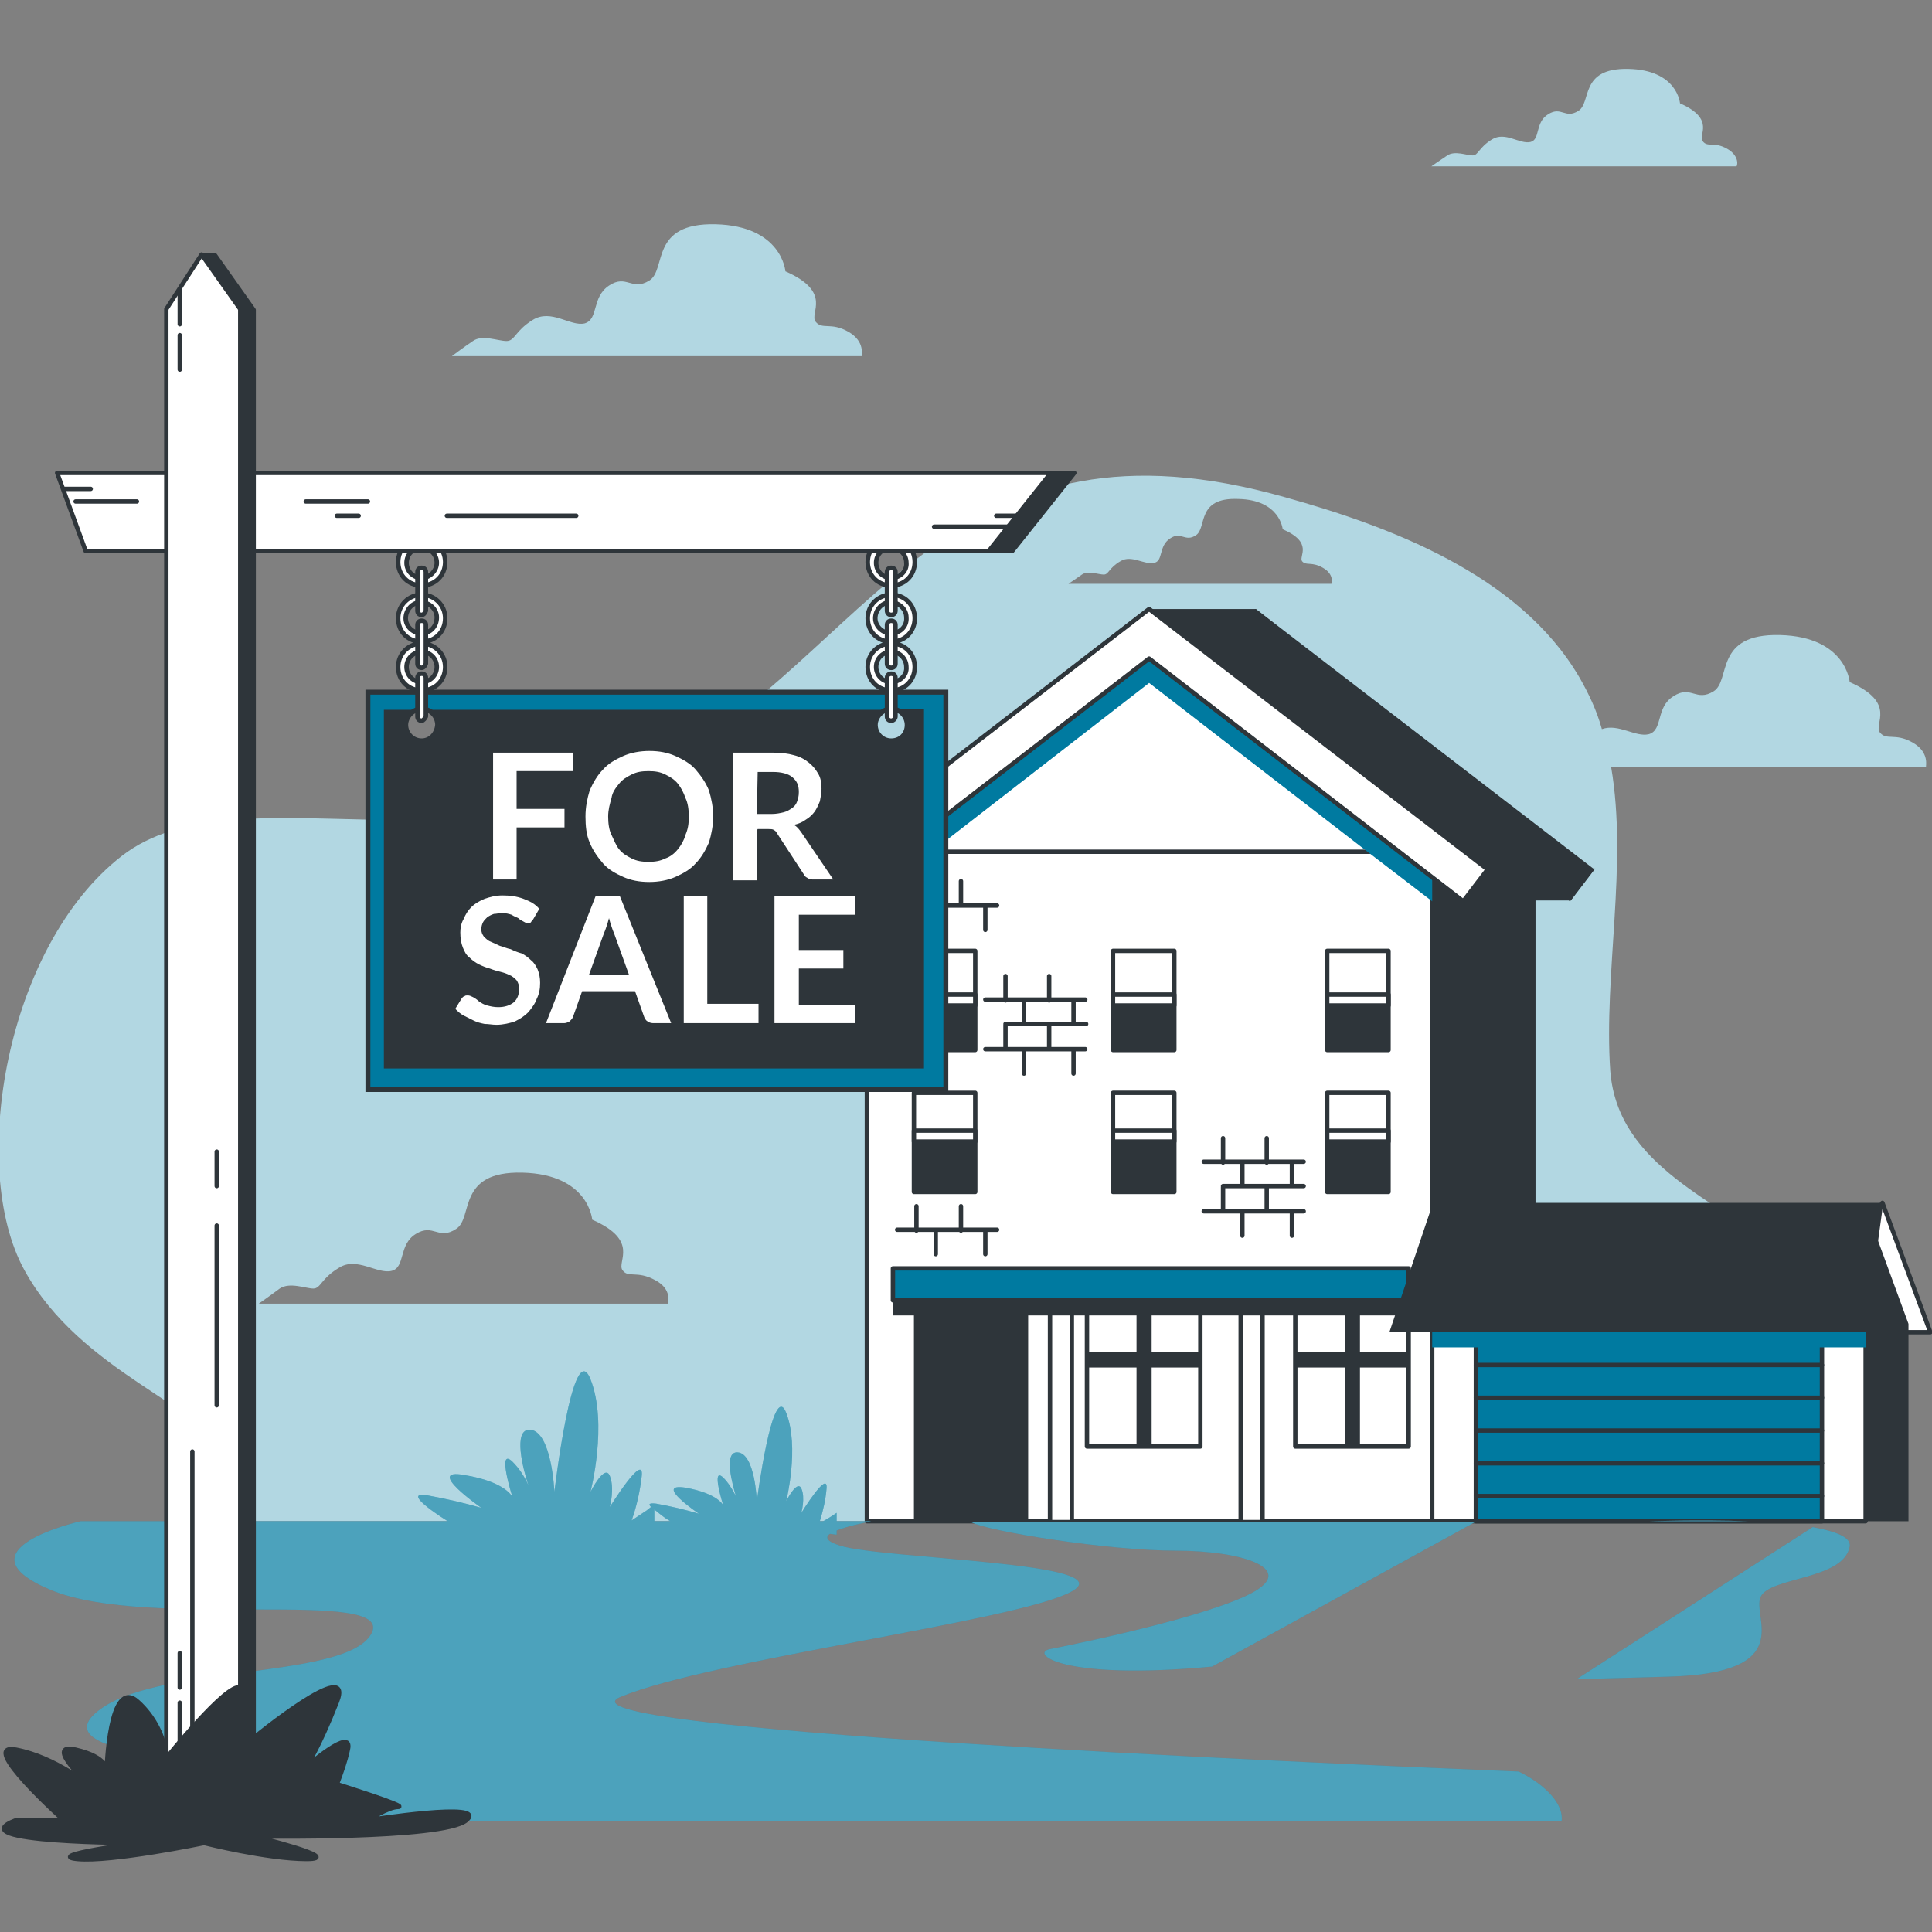
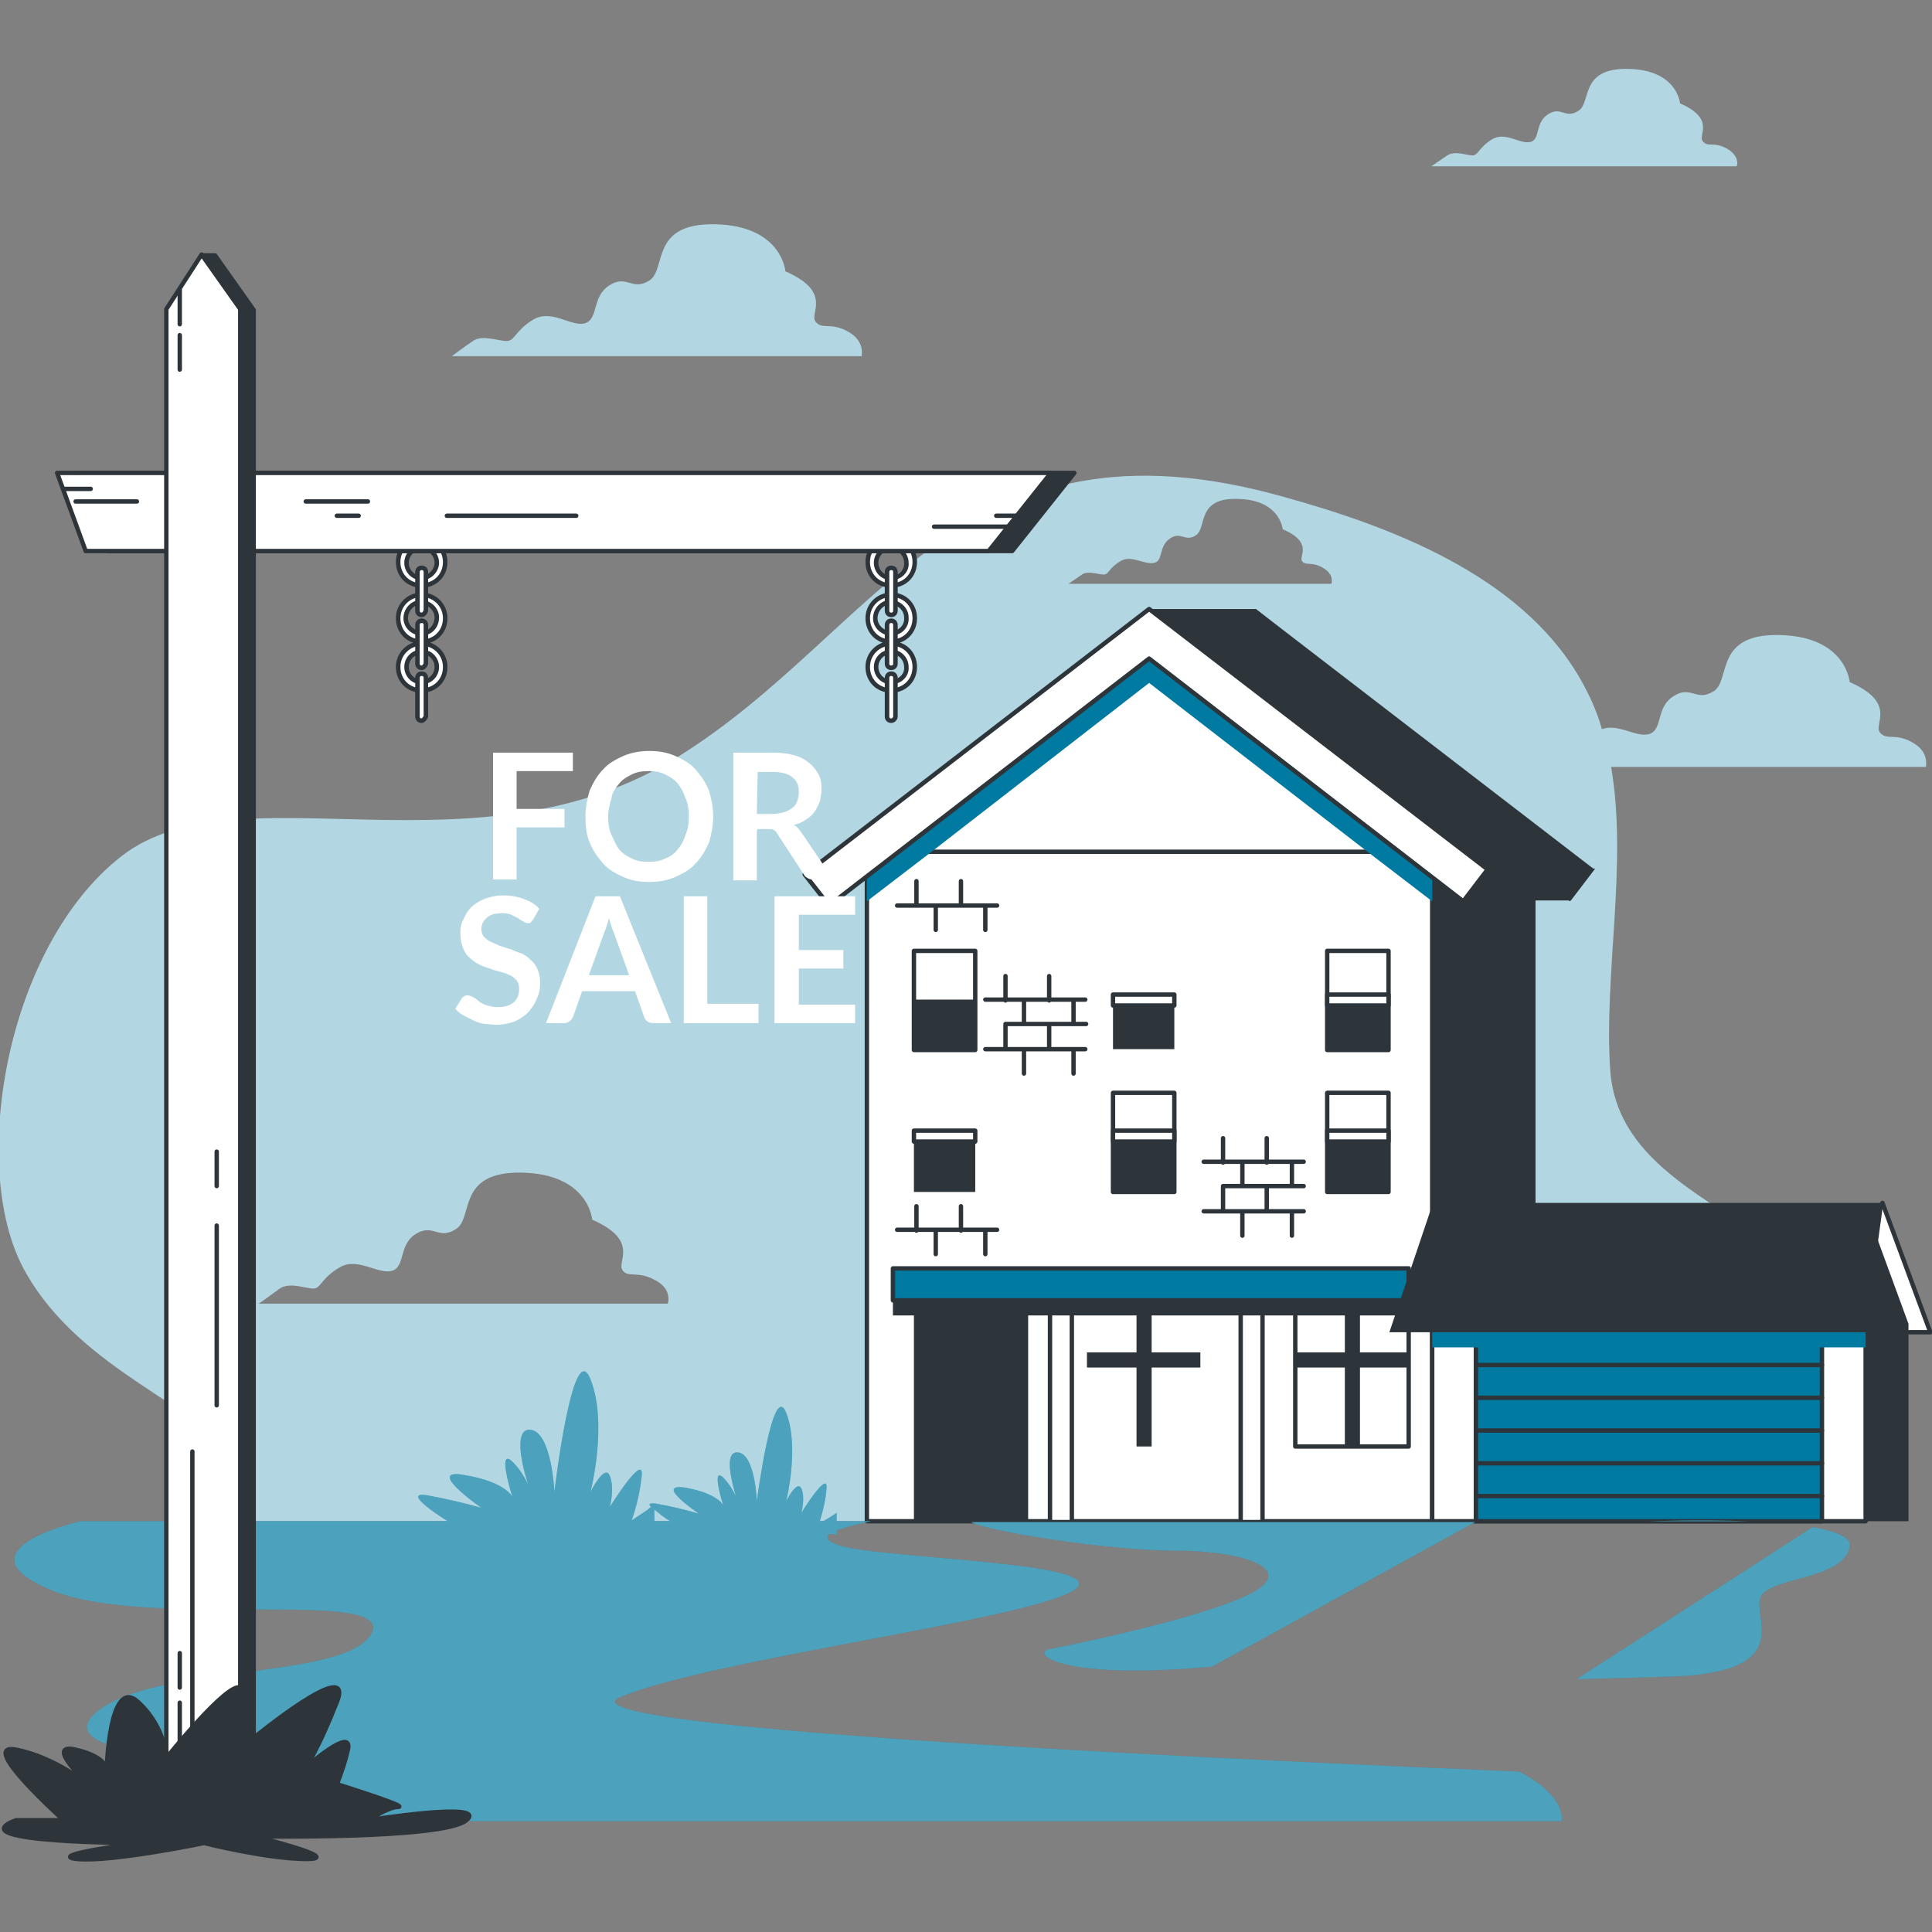
<svg xmlns="http://www.w3.org/2000/svg" version="1.1" id="Layer_1" x="0" y="0" viewBox="0 0 230 230" xml:space="preserve">
  <rect x="0" y="0" width="230" height="230" fill="#808080" stroke="none" />
  <style>.st1{fill:#fff;stroke:#2e353a;stroke-width:.521;stroke-linecap:round;stroke-linejoin:round}.st2{fill:#2e353a}.st3{fill:#fff;stroke:#2e353a;stroke-width:.521;stroke-linejoin:round}.st4,.st5,.st6{fill:#007aa0}.st5,.st6{stroke:#2e353a;stroke-width:.521;stroke-linecap:round;stroke-linejoin:round}.st6{fill:none}.st8{fill:#fff}.st10,.st11{fill:#fff;stroke:#2e353a;stroke-width:.538;stroke-linecap:round;stroke-linejoin:round}.st11{fill:#2e353a;stroke-width:.521}.st12{enable-background:new}</style>
  <path d="M227.7 88.4c-2.1-1.2-3.1-.2-3.9-1.2-.8-1 2.1-3.5-3.6-6 0 0-.4-5.4-8.3-5.6s-5.8 5.4-7.9 6.7-2.7-.8-4.8.6c-2.1 1.3-1.2 4-2.9 4.5-1.6.4-3.6-1.3-5.6-.6-.6-2.2-1.6-4.3-2.7-6.2-7.2-12.3-22.8-18-35-21.4-38.8-11-48.3 16-72.3 30.9s-52.4 1.1-66.2 11.8S-3.8 139 2.9 151.2s21.5 16.2 23.9 22.1c2.3 5.9 1.6 7.8 1.6 7.8h180.1c1.4 0 5.1-7.6 5.9-9 4.2-8.3 4.6-16.6-2.6-23-7-6.2-19.2-10.1-20.1-21.6-.8-11.5 2.1-24.6.1-36.2h37.5c-.1 0 .5-1.7-1.6-2.9zM79.5 155.2H30.8s1.3-.9 2.5-1.8c1.2-.8 3.1 0 4 0 .9 0 .9-1.2 3.1-2.5 2.1-1.3 4.5.8 6.2.4 1.7-.4.8-3.1 2.9-4.4 2.1-1.3 2.7.8 4.8-.6 2.1-1.3 0-6.9 7.9-6.7 7.9.2 8.3 5.6 8.3 5.6 5.7 2.5 2.9 5 3.6 6s1.7 0 3.9 1.2c2.1 1.1 1.5 2.8 1.5 2.8zm79-85.7h-31.3s.9-.6 1.6-1.1c.7-.5 2 0 2.6 0s.6-.8 2-1.6c1.3-.8 2.9.5 4 .2 1.1-.2.5-2 1.9-2.9 1.3-.9 1.8.5 3.1-.4s0-4.5 5-4.3c5 .1 5.3 3.6 5.3 3.6 3.7 1.6 1.9 3.2 2.3 3.8.5.6 1.1 0 2.5.8s1 1.9 1 1.9zm-57.5-30c-2.1-1.2-3.1-.2-3.9-1.2-.8-1 2.1-3.5-3.6-6 0 0-.4-5.4-8.3-5.6-7.9-.2-5.8 5.4-7.9 6.7-2.1 1.3-2.7-.8-4.8.6s-1.2 4-2.9 4.5c-1.7.4-4-1.8-6.2-.4-2.1 1.3-2.1 2.5-3.1 2.5s-2.9-.8-4 0c-1.2.8-2.5 1.8-2.5 1.8h48.8c-.1 0 .5-1.7-1.6-2.9zm104.6-21.8c-1.6-.9-2.3-.1-2.9-.9-.6-.7 1.6-2.6-2.7-4.5 0 0-.3-4-6.2-4.1-5.8-.1-4.3 4-5.9 5s-2-.6-3.6.4-.9 3-2.1 3.3c-1.3.3-3-1.3-4.6-.3-1.6 1-1.6 1.9-2.3 1.9s-2.1-.6-3 0-1.9 1.3-1.9 1.3h36.3c.1.1.5-1.2-1.1-2.1z" fill="#b2d7e2" id="freepik--Clouds--inject-2" />
  <g id="freepik--House--inject-2_1_">
    <path class="st1" d="M224.1 143.2l5.7 15.4h-3.9l-3.9-12 2.1-3.4z" />
    <path class="st2" d="M227.2 181.1h-51.6v-26.3l47.9-7.3 3.7 10.1v23.5z" />
    <path class="st2" d="M115.5 101.4h67.3v79.7h-67.3v-79.7z" />
    <path class="st2" d="M111.4 107.8l-2.9-3.7 41-31.6 40.3 31-2.9 3.8-37.4-28.9-38.1 29.4z" />
    <path class="st1" d="M103.2 101.4h67.3v79.7h-67.3v-79.7z" />
    <path class="st3" d="M136.8 75.4l-33.6 26h67.3l-33.7-26z" />
    <path class="st4" d="M136.8 75.4l-33.6 26v5.9l7.7-5.9 25.9-20.1 26 20.1 7.7 5.9v-5.9l-33.7-26z" />
    <path class="st1" d="M170.5 154.8h51.6v26.3h-51.6v-26.3z" />
    <path class="st5" d="M175.7 154.8h41.2v26.3h-41.2v-26.3z" />
    <path class="st4" d="M170.5 154.8h51.6v5.6h-51.6v-5.6z" />
    <path class="st6" d="M175.7 162.5h41.2m-41.2 3.9h41.2m-41.2 3.9h41.2m-41.2 3.9h41.2m-41.2 3.9h41.2" />
    <path class="st2" d="M108.8 151.7h13.6v29.5h-13.6v-29.5z" />
-     <path class="st1" d="M129.4 151.7h13.5v20.5h-13.5v-20.5z" />
    <path class="st2" d="M129.4 161h13.5v1.8h-13.5V161z" />
    <path class="st2" d="M135.3 151.7h1.8v20.5h-1.8v-20.5z" />
    <path class="st1" d="M154.2 151.7h13.5v20.5h-13.5v-20.5z" />
    <path class="st2" d="M154.2 161h13.5v1.8h-13.5V161z" />
    <path class="st2" d="M160.1 151.7h1.8v20.5h-1.8v-20.5z" />
    <path class="st1" d="M147.7 151.7h2.6v29.5h-2.6v-29.5zm-22.7 0h2.6v29.5H125v-29.5z" />
    <path class="st2" d="M106.3 152.8h61.4v3.8h-61.4v-3.8z" />
    <path class="st5" d="M106.3 151h61.4v3.8h-61.4V151z" />
    <path class="st3" d="M98.7 107.8l-2.9-3.7 41-31.6 40.3 31-2.9 3.8-37.4-28.9-38.1 29.4z" />
    <path class="st2" d="M222.1 158.6h-56.7l5.2-15.4h53.6l-2.1 15.4zm-45-55.1h11.6l-39.2-31h-12.7l40.3 31z" />
    <path class="st2" d="M174.3 107.2H187l2.9-3.8h-12.7l-2.9 3.8z" />
    <path class="st1" d="M108.8 113.2h7.3V125h-7.3v-11.8z" />
    <path class="st2" d="M108.8 119h7.3v5.9h-7.3V119z" />
-     <path class="st1" d="M108.8 118.4h7.3v1.3h-7.3v-1.3zm0 11.7h7.3v11.8h-7.3v-11.8z" />
    <path class="st2" d="M108.8 136h7.3v5.9h-7.3V136z" />
    <path class="st1" d="M158 113.2h7.3V125H158v-11.8z" />
-     <path class="st2" d="M158 119h7.3v5.9H158V119z" />
+     <path class="st2" d="M158 119h7.3v5.9H158V119" />
    <path class="st1" d="M158 130.1h7.3v11.8H158v-11.8z" />
    <path class="st2" d="M158 135.3h7.3v6.6H158v-6.6z" />
-     <path class="st1" d="M132.5 113.2h7.3V125h-7.3v-11.8z" />
    <path class="st2" d="M132.5 119h7.3v5.9h-7.3V119z" />
    <path class="st1" d="M132.5 130.1h7.3v11.8h-7.3v-11.8z" />
    <path class="st2" d="M132.5 135.3h7.3v6.6h-7.3v-6.6z" />
    <path class="st1" d="M132.5 118.4h7.3v1.3h-7.3v-1.3zm25.5 0h7.3v1.3H158v-1.3zm-49.2 16.2h7.3v1.3h-7.3v-1.3zm23.7 0h7.3v1.3h-7.3v-1.3zm25.5 0h7.3v1.3H158v-1.3z" />
    <path class="st6" d="M109.1 104.9v2.9m5.3-2.9v2.9m-3 0v2.9m5.9-2.9v2.9m-10.5-2.9h11.9m-9.6 35.8v2.9m5.3-2.9v2.9m-3-.1v2.9m5.9-2.9v2.9m-10.5-2.9h11.9m1-30.2v2.9m5.2-2.9v2.9m-3-.1v2.9m5.9-2.9v2.9m-10.5-2.9h11.9m-9.5 2.9h9.6m-9.6.1v2.9m5.2-2.9v2.9m-3 0v2.9m5.9-2.9v2.9m-10.5-2.9h11.9m16.4 10.6v2.9m5.2-2.9v2.9m-2.9-.1v2.9m5.9-2.9v2.9m-10.5-2.9h11.9m-9.6 2.9h9.6m-9.6.1v2.9m5.2-2.9v2.9m-2.9 0v2.9m5.9-2.9v2.9m-10.5-2.9h11.9" />
  </g>
  <g id="freepik--Ground--inject-2">
    <path class="st4" d="M6.1 189.3c11.6 4.8 41.2-.4 38.1 5.2-3.1 5.6-26.3 3.5-32.9 9.5s23.4 5.5 22.4 7.3c-1.1 1.8-27.5 3.1-25.8 5.5h178c.3-1.9-1.8-4.3-5.1-5.9-26.5-1.1-116.3-5-106.9-8.9 11-4.5 47.1-9 53.6-12.5 6.6-3.5-22.6-3.9-27.5-5.5-1.6-.5-1.8-1-1.2-1.4l.8.1v-.5c1.3-.5 2.7-.8 4.1-1.1h-4.1v-1l-.6.4-1 .6h-.4c.4-1.3.7-2.6.8-3.9.2-2.3-3 2.9-3 2.9s.5-1.8 0-2.9c-.5-1.1-1.8 1.5-1.8 1.5s1.6-6.4 0-10.5-3.5 10.5-3.5 10.5-.2-5.7-2.3-5.8c-1.7-.1-.6 3.8-.2 5.2-.4-.8-.9-1.6-1.5-2.2-1.5-1.4 0 3.3 0 3.3s-.6-1.4-4.5-2.1c-3.9-.6 1.6 3.1 1.6 3.1-1.7-.5-3.4-.9-5.1-1.2-.9-.1-.9.1-.6.4l-.5.4-1.8 1.2c.6-1.7 1-3.5 1.2-5.3.3-2.9-3.8 3.7-3.8 3.7s.6-2.2 0-3.7-2.3 1.9-2.3 1.9 2.1-8.1 0-13.4-4.3 13.4-4.3 13.4-.3-7.2-2.9-7.4c-2.1-.1-.8 4.8-.2 6.6-.5-1.1-1.1-2-1.9-2.8-1.9-1.8 0 4.2 0 4.2s-.8-1.8-5.7-2.6c-4.9-.9 2 3.9 2 3.9-2.1-.6-4.3-1.1-6.5-1.5-3.3-.5 2.5 3.1 2.5 3.1H9.6s-15.1 3.4-3.5 8.2zm71.8-9.6c.6.5 1.2 1 1.9 1.4h-1.9v-1.4z" />
    <path class="st4" d="M148.3 190c-6.7 3.1-23.2 6.3-23.2 6.3-2.6.4.9 3.8 19.2 2.1l31.3-17.2h-60c2 1.1 16.3 3.4 24.4 3.4s15 2.3 8.3 5.4zm48-8.9h11.9c-6-.2-11.9 0-11.9 0zm19.5.7l-28.1 18.1 10.9-.3c15.5-.4 9.9-7.1 11-9.5s9.9-2 10.6-6c.2-1.1-1.7-1.8-4.4-2.3z" />
    <g opacity=".3">
      <path class="st8" d="M6.1 189.3c11.6 4.8 41.2-.4 38.1 5.2-3.1 5.6-26.3 3.5-32.9 9.5s23.4 5.5 22.4 7.3c-1.1 1.8-27.5 3.1-25.8 5.5h178c.3-1.9-1.8-4.3-5.1-5.9-26.5-1.1-116.3-5-106.9-8.9 11-4.5 47.1-9 53.6-12.5 6.6-3.5-22.6-3.9-27.5-5.5-1.6-.5-1.8-1-1.2-1.4l.8.1v-.5c1.3-.5 2.7-.8 4.1-1.1h-4.1v-1l-.6.4-1 .6h-.4c.4-1.3.7-2.6.8-3.9.2-2.3-3 2.9-3 2.9s.5-1.8 0-2.9c-.5-1.1-1.8 1.5-1.8 1.5s1.6-6.4 0-10.5-3.5 10.5-3.5 10.5-.2-5.7-2.3-5.8c-1.7-.1-.6 3.8-.2 5.2-.4-.8-.9-1.6-1.5-2.2-1.5-1.4 0 3.3 0 3.3s-.6-1.4-4.5-2.1c-3.9-.6 1.6 3.1 1.6 3.1-1.7-.5-3.4-.9-5.1-1.2-.9-.1-.9.1-.6.4l-.5.4-1.8 1.2c.6-1.7 1-3.5 1.2-5.3.3-2.9-3.8 3.7-3.8 3.7s.6-2.2 0-3.7-2.3 1.9-2.3 1.9 2.1-8.1 0-13.4-4.3 13.4-4.3 13.4-.3-7.2-2.9-7.4c-2.1-.1-.8 4.8-.2 6.6-.5-1.1-1.1-2-1.9-2.8-1.9-1.8 0 4.2 0 4.2s-.8-1.8-5.7-2.6c-4.9-.9 2 3.9 2 3.9-2.1-.6-4.3-1.1-6.5-1.5-3.3-.5 2.5 3.1 2.5 3.1H9.6s-15.1 3.4-3.5 8.2zm71.8-9.6c.6.5 1.2 1 1.9 1.4h-1.9v-1.4z" />
      <path class="st8" d="M148.3 190c-6.7 3.1-23.2 6.3-23.2 6.3-2.6.4.9 3.8 19.2 2.1l31.3-17.2h-60c2 1.1 16.3 3.4 24.4 3.4s15 2.3 8.3 5.4zm48-8.9h11.9c-6-.2-11.9 0-11.9 0zm19.5.7l-28.1 18.1 10.9-.3c15.5-.4 9.9-7.1 11-9.5s9.9-2 10.6-6c.2-1.1-1.7-1.8-4.4-2.3z" />
    </g>
  </g>
  <g id="freepik--Sign--inject-2">
-     <path d="M43.8 82.4v47.3h68.8V82.4H43.8zm6.4 5.8c-1.1 0-1.9-.9-1.9-1.9 0-1 .9-1.9 1.9-1.9 1.1 0 1.9.9 1.9 1.9-.1 1.1-.9 1.9-1.9 1.9h0zm55.9 0c-1.1 0-1.9-.9-1.9-1.9 0-1 .9-1.9 1.9-1.9 1.1 0 1.9.9 1.9 1.9 0 1.1-.8 1.9-1.9 1.9h0z" fill="#007aa0" stroke="#2e353a" stroke-width=".587" stroke-miterlimit="10" />
-     <path class="st2" d="M108 86.4c0 1.1-.9 1.9-1.9 1.9-1 0-1.9-.9-1.9-1.9 0-1.1.9-1.9 1.9-1.9h-56c1.1 0 1.9.9 1.9 1.9 0 1-.9 1.9-1.9 1.9-1.1 0-1.9-.9-1.9-1.9 0-1 .9-1.9 1.9-1.9h-4.4v42.7H110V84.4h-3.8c1 0 1.8.9 1.8 2z" />
    <path class="st10" d="M50.2 64.1c-1.5 0-2.8 1.2-2.8 2.8s1.2 2.8 2.8 2.8 2.8-1.2 2.8-2.8-1.3-2.8-2.8-2.8zm0 4.7c-1 0-1.8-.8-1.8-1.8s.8-1.8 1.8-1.8S52 66 52 67c0 .9-.8 1.8-1.8 1.8zm0 2c-1.5 0-2.8 1.2-2.8 2.8s1.2 2.8 2.8 2.8 2.8-1.2 2.8-2.8-1.3-2.8-2.8-2.8zm0 4.6c-1 0-1.9-.8-1.9-1.8s.8-1.9 1.8-1.9 1.9.8 1.9 1.8c0 1.1-.8 1.9-1.8 1.9zm0 1.2c-1.5 0-2.8 1.2-2.8 2.8s1.2 2.8 2.8 2.8S53 81 53 79.4s-1.3-2.8-2.8-2.8zm0 4.6c-1 0-1.8-.8-1.8-1.8s.8-1.8 1.8-1.8 1.8.8 1.8 1.8-.8 1.8-1.8 1.8z" />
    <path class="st10" d="M50.2 73.2c-.3 0-.5-.2-.5-.5v-4.6c0-.3.2-.5.5-.5s.5.2.5.5v4.6c-.1.3-.3.5-.5.5zm0 6.3c-.3 0-.5-.2-.5-.5v-4.6c0-.3.2-.5.5-.5s.5.2.5.5V79c-.1.3-.3.5-.5.5zm0 6.3c-.3 0-.5-.2-.5-.5v-4.6c0-.3.2-.5.5-.5s.5.2.5.5v4.6c-.1.2-.3.5-.5.5zm55.9-21.7c-1.5 0-2.8 1.2-2.8 2.8s1.2 2.8 2.8 2.8 2.8-1.2 2.8-2.8-1.2-2.8-2.8-2.8zm0 4.7c-1 0-1.8-.8-1.8-1.8s.8-1.8 1.8-1.8 1.8.8 1.8 1.8c.1.9-.7 1.8-1.8 1.8zm0 2c-1.5 0-2.8 1.2-2.8 2.8s1.2 2.8 2.8 2.8 2.8-1.2 2.8-2.8-1.2-2.8-2.8-2.8zm0 4.6c-1 0-1.9-.8-1.9-1.8s.8-1.9 1.8-1.9 1.9.8 1.9 1.8c.1 1.1-.8 1.9-1.8 1.9zm0 1.2c-1.5 0-2.8 1.2-2.8 2.8s1.2 2.8 2.8 2.8 2.8-1.2 2.8-2.8-1.2-2.8-2.8-2.8zm0 4.6c-1 0-1.8-.8-1.8-1.8s.8-1.8 1.8-1.8 1.8.8 1.8 1.8c.1 1-.8 1.8-1.8 1.8z" />
    <path class="st10" d="M106.1 73.2c-.3 0-.5-.2-.5-.5v-4.6c0-.3.2-.5.5-.5s.5.2.5.5v4.6c0 .3-.2.5-.5.5zm0 6.3c-.3 0-.5-.2-.5-.5v-4.6c0-.3.2-.5.5-.5s.5.2.5.5V79c0 .3-.2.5-.5.5zm0 6.3c-.3 0-.5-.2-.5-.5v-4.6c0-.3.2-.5.5-.5s.5.2.5.5v4.6c0 .2-.2.5-.5.5z" />
    <path class="st11" d="M120.5 65.6H12.9l-3.3-9.3h118.3l-7.4 9.3z" />
    <path class="st1" d="M117.7 65.6H10.2l-3.4-9.3h118.3l-7.4 9.3z" />
    <path class="st11" d="M30.2 214h-8.8L24 30.4h1.6l4.6 6.5V214z" />
    <path class="st1" d="M28.6 214h-8.8V36.8l4.2-6.5 4.6 6.5V214z" />
    <g class="st12">
      <path class="st8" d="M68.2 89.6v2.2h-6.7v4.5h5.7v2.2h-5.7v6.2h-2.8V89.6h9.5z" />
    </g>
    <g class="st12">
      <path class="st8" d="M84.9 97.2c0 1.1-.2 2.1-.5 3.1-.4.9-.9 1.8-1.6 2.5-.6.7-1.5 1.2-2.4 1.6-.9.4-2 .6-3.1.6-1.2 0-2.2-.2-3.1-.6-.9-.4-1.8-.9-2.4-1.6-.6-.7-1.2-1.5-1.6-2.5-.4-.9-.5-2-.5-3.1s.2-2.1.5-3.1c.4-.9.9-1.8 1.6-2.5.6-.7 1.5-1.2 2.4-1.6.9-.4 2-.6 3.1-.6 1.2 0 2.2.2 3.1.6.9.4 1.8.9 2.4 1.6.6.7 1.2 1.5 1.6 2.5.3 1 .5 2 .5 3.1zm-2.9 0c0-.8-.1-1.6-.4-2.2-.2-.6-.5-1.2-.9-1.7s-.9-.8-1.5-1.1-1.2-.4-2-.4-1.4.1-2 .4-1.1.6-1.5 1.1c-.4.5-.8 1-.9 1.7-.2.7-.4 1.4-.4 2.2s.1 1.6.4 2.2.5 1.2.9 1.7.9.8 1.5 1.1 1.2.4 2 .4 1.4-.1 2-.4c.6-.2 1.1-.6 1.5-1.1.4-.5.7-1 .9-1.7.3-.7.4-1.3.4-2.2zm8.1 1.7v5.9h-2.8V89.6h4.6c1.1 0 1.9.1 2.6.3.8.2 1.3.5 1.8.9s.8.8 1.1 1.3.4 1.1.4 1.8c0 .5-.1 1-.2 1.5-.2.5-.4.9-.6 1.2-.3.4-.6.7-1.1 1-.4.3-.9.5-1.4.6.4.2.6.5.9.9l3.8 5.6h-2.5c-.2 0-.5-.1-.6-.2-.2-.1-.3-.2-.4-.4l-3.2-4.9c-.1-.2-.2-.3-.4-.4-.1-.1-.4-.1-.6-.1h-1.3l-.1.2zm0-2h1.8c.5 0 1-.1 1.4-.2.4-.1.7-.3 1-.5.3-.2.5-.5.6-.8.1-.3.2-.6.2-1.1 0-.8-.2-1.3-.8-1.8-.5-.4-1.3-.6-2.3-.6h-1.8l-.1 5z" />
    </g>
    <g class="st12">
      <path class="st8" d="M63.5 109.4c-.1.2-.2.2-.3.4-.1.1-.2.1-.4.1s-.3-.1-.5-.2-.4-.2-.6-.4c-.2-.1-.5-.2-.8-.4-.3-.1-.7-.2-1.1-.2-.4 0-.7.1-1 .1-.3.1-.5.2-.8.4-.2.2-.4.4-.5.6s-.2.5-.2.8c0 .4.1.6.3.9.2.2.5.5.8.6.4.2.7.3 1.1.5.4.1.8.3 1.3.4.4.2.9.4 1.3.5.4.2.8.5 1.1.8.4.3.6.7.8 1.1.2.5.3 1 .3 1.6 0 .7-.1 1.3-.4 1.9-.2.6-.6 1.1-1 1.6-.5.5-1 .8-1.6 1.1-.6.2-1.4.4-2.2.4-.5 0-.9-.1-1.4-.1-.5-.1-.9-.2-1.3-.4l-1.2-.6c-.4-.2-.7-.5-1-.8l.8-1.3c.1-.1.2-.2.3-.2.1-.1.2-.1.4-.1s.4.1.6.2c.2.1.5.3.7.5.3.2.6.4 1 .5.4.1.8.2 1.3.2.8 0 1.4-.2 1.9-.6.4-.4.6-.9.6-1.6 0-.4-.1-.7-.3-1-.2-.2-.5-.5-.8-.6-.4-.2-.7-.3-1.1-.4-.4-.1-.8-.2-1.3-.4-.4-.1-.9-.3-1.3-.5s-.8-.5-1.1-.8c-.4-.3-.6-.7-.8-1.2-.2-.5-.3-1.1-.3-1.8 0-.5.1-1.1.4-1.6.2-.5.5-1 .9-1.4.4-.4.9-.7 1.6-1 .6-.2 1.3-.4 2.1-.4.9 0 1.7.1 2.5.4.8.3 1.4.6 1.9 1.2l-.7 1.2z" />
    </g>
    <g class="st12">
      <path class="st8" d="M79.9 121.8h-2.2c-.2 0-.5-.1-.6-.2-.2-.1-.3-.3-.4-.5l-1.1-3.1h-6.3l-1.1 3.1c-.1.2-.2.3-.4.5-.2.1-.4.2-.6.2H65l5.9-15.1h2.9l6.1 15.1zm-9.8-5.7h4.8l-1.8-5c-.1-.2-.2-.5-.3-.8-.1-.3-.2-.6-.3-1-.1.4-.2.7-.3 1-.1.3-.2.6-.3.8l-1.8 5zm14.2 3.4h6v2.3h-8.9v-15.1h2.8v12.8zm17.5-12.8v2.2h-6.7v4.2h5.3v2.2h-5.3v4.3h6.7v2.2h-9.6v-15.1h9.6z" />
    </g>
    <path class="st6" d="M21.4 214v-11.3m1.5 11.3v-41.2m-1.5 28.1v-4.1m4.4-55.6v-4.1m-4.4-98.5v-4.1m0 9.5v-4.1m4.4 127.4v-21.4M7.7 58.2h3.1M9 59.7h7.3m20.1 0h7.4m-3.7 1.7h2.6m10.5 0h15.4m52.6 0h-2.6m1.3 1.3h-8.7" />
    <path d="M1.9 216.7h5.7s-10.4-9.3-5.7-8.4c4.7.9 8.8 4.3 8.8 4.3s-5.6-5.2-1.7-4.3c3.9.9 3.7 2.5 3.7 2.5s.3-11.3 3.7-8.2c1.9 1.7 3.2 4.2 3.4 6.7 0 0 7.2-9 8.8-8.4 1.6.5 1.6 6 1.6 6s12.1-9.9 9.9-4.3c-2.2 5.6-3.7 7.8-3.7 7.8s5.7-5 5-2.1c-.3 1.4-.8 2.8-1.3 4.1 0 0 8.6 2.7 7.3 2.7-1.2 0-3.6 1.6-3.6 1.6s14.5-2.3 11.7 0c-2.8 2.3-25.3 1.9-25.3 1.9s11 2.7 6.3 2.7-12.2-1.9-12.2-1.9-11.1 2.3-15.1 1.9c-4-.4 7.4-1.9 7.4-1.9s-21.8 0-14.7-2.7h0z" fill="#2e353a" stroke="#2e353a" stroke-width=".538" stroke-linecap="round" stroke-linejoin="round" />
  </g>
</svg>